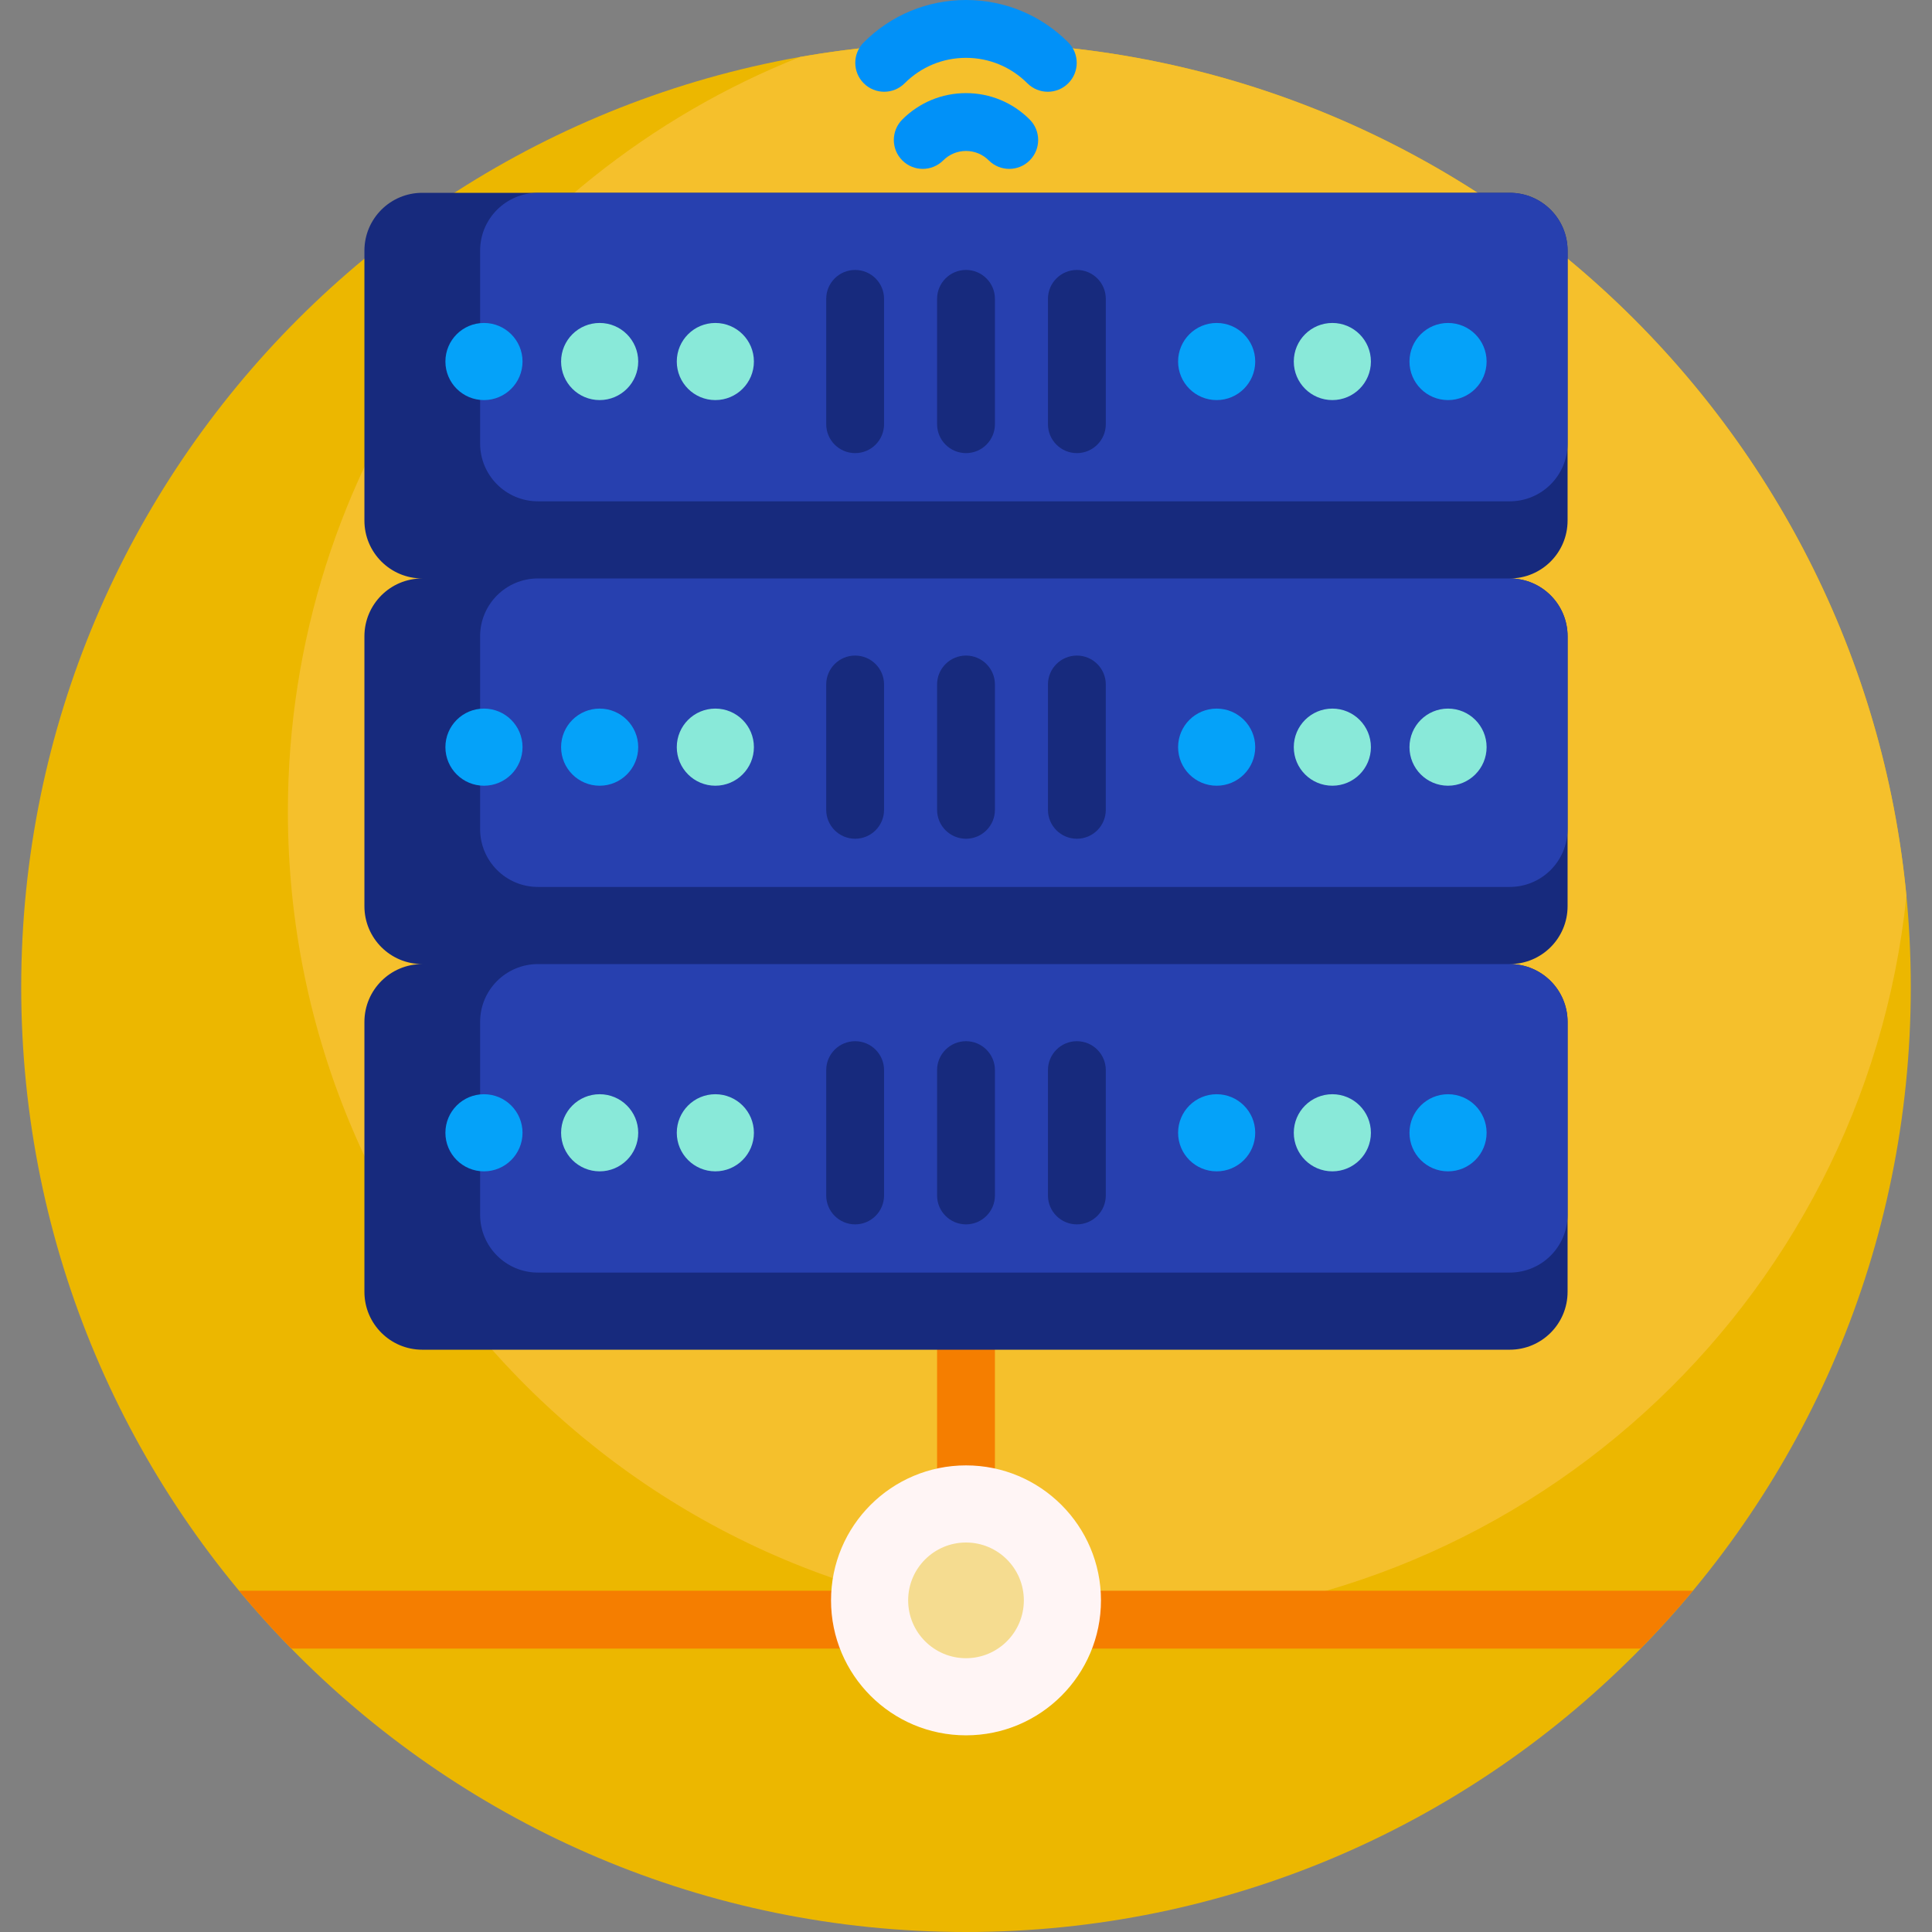
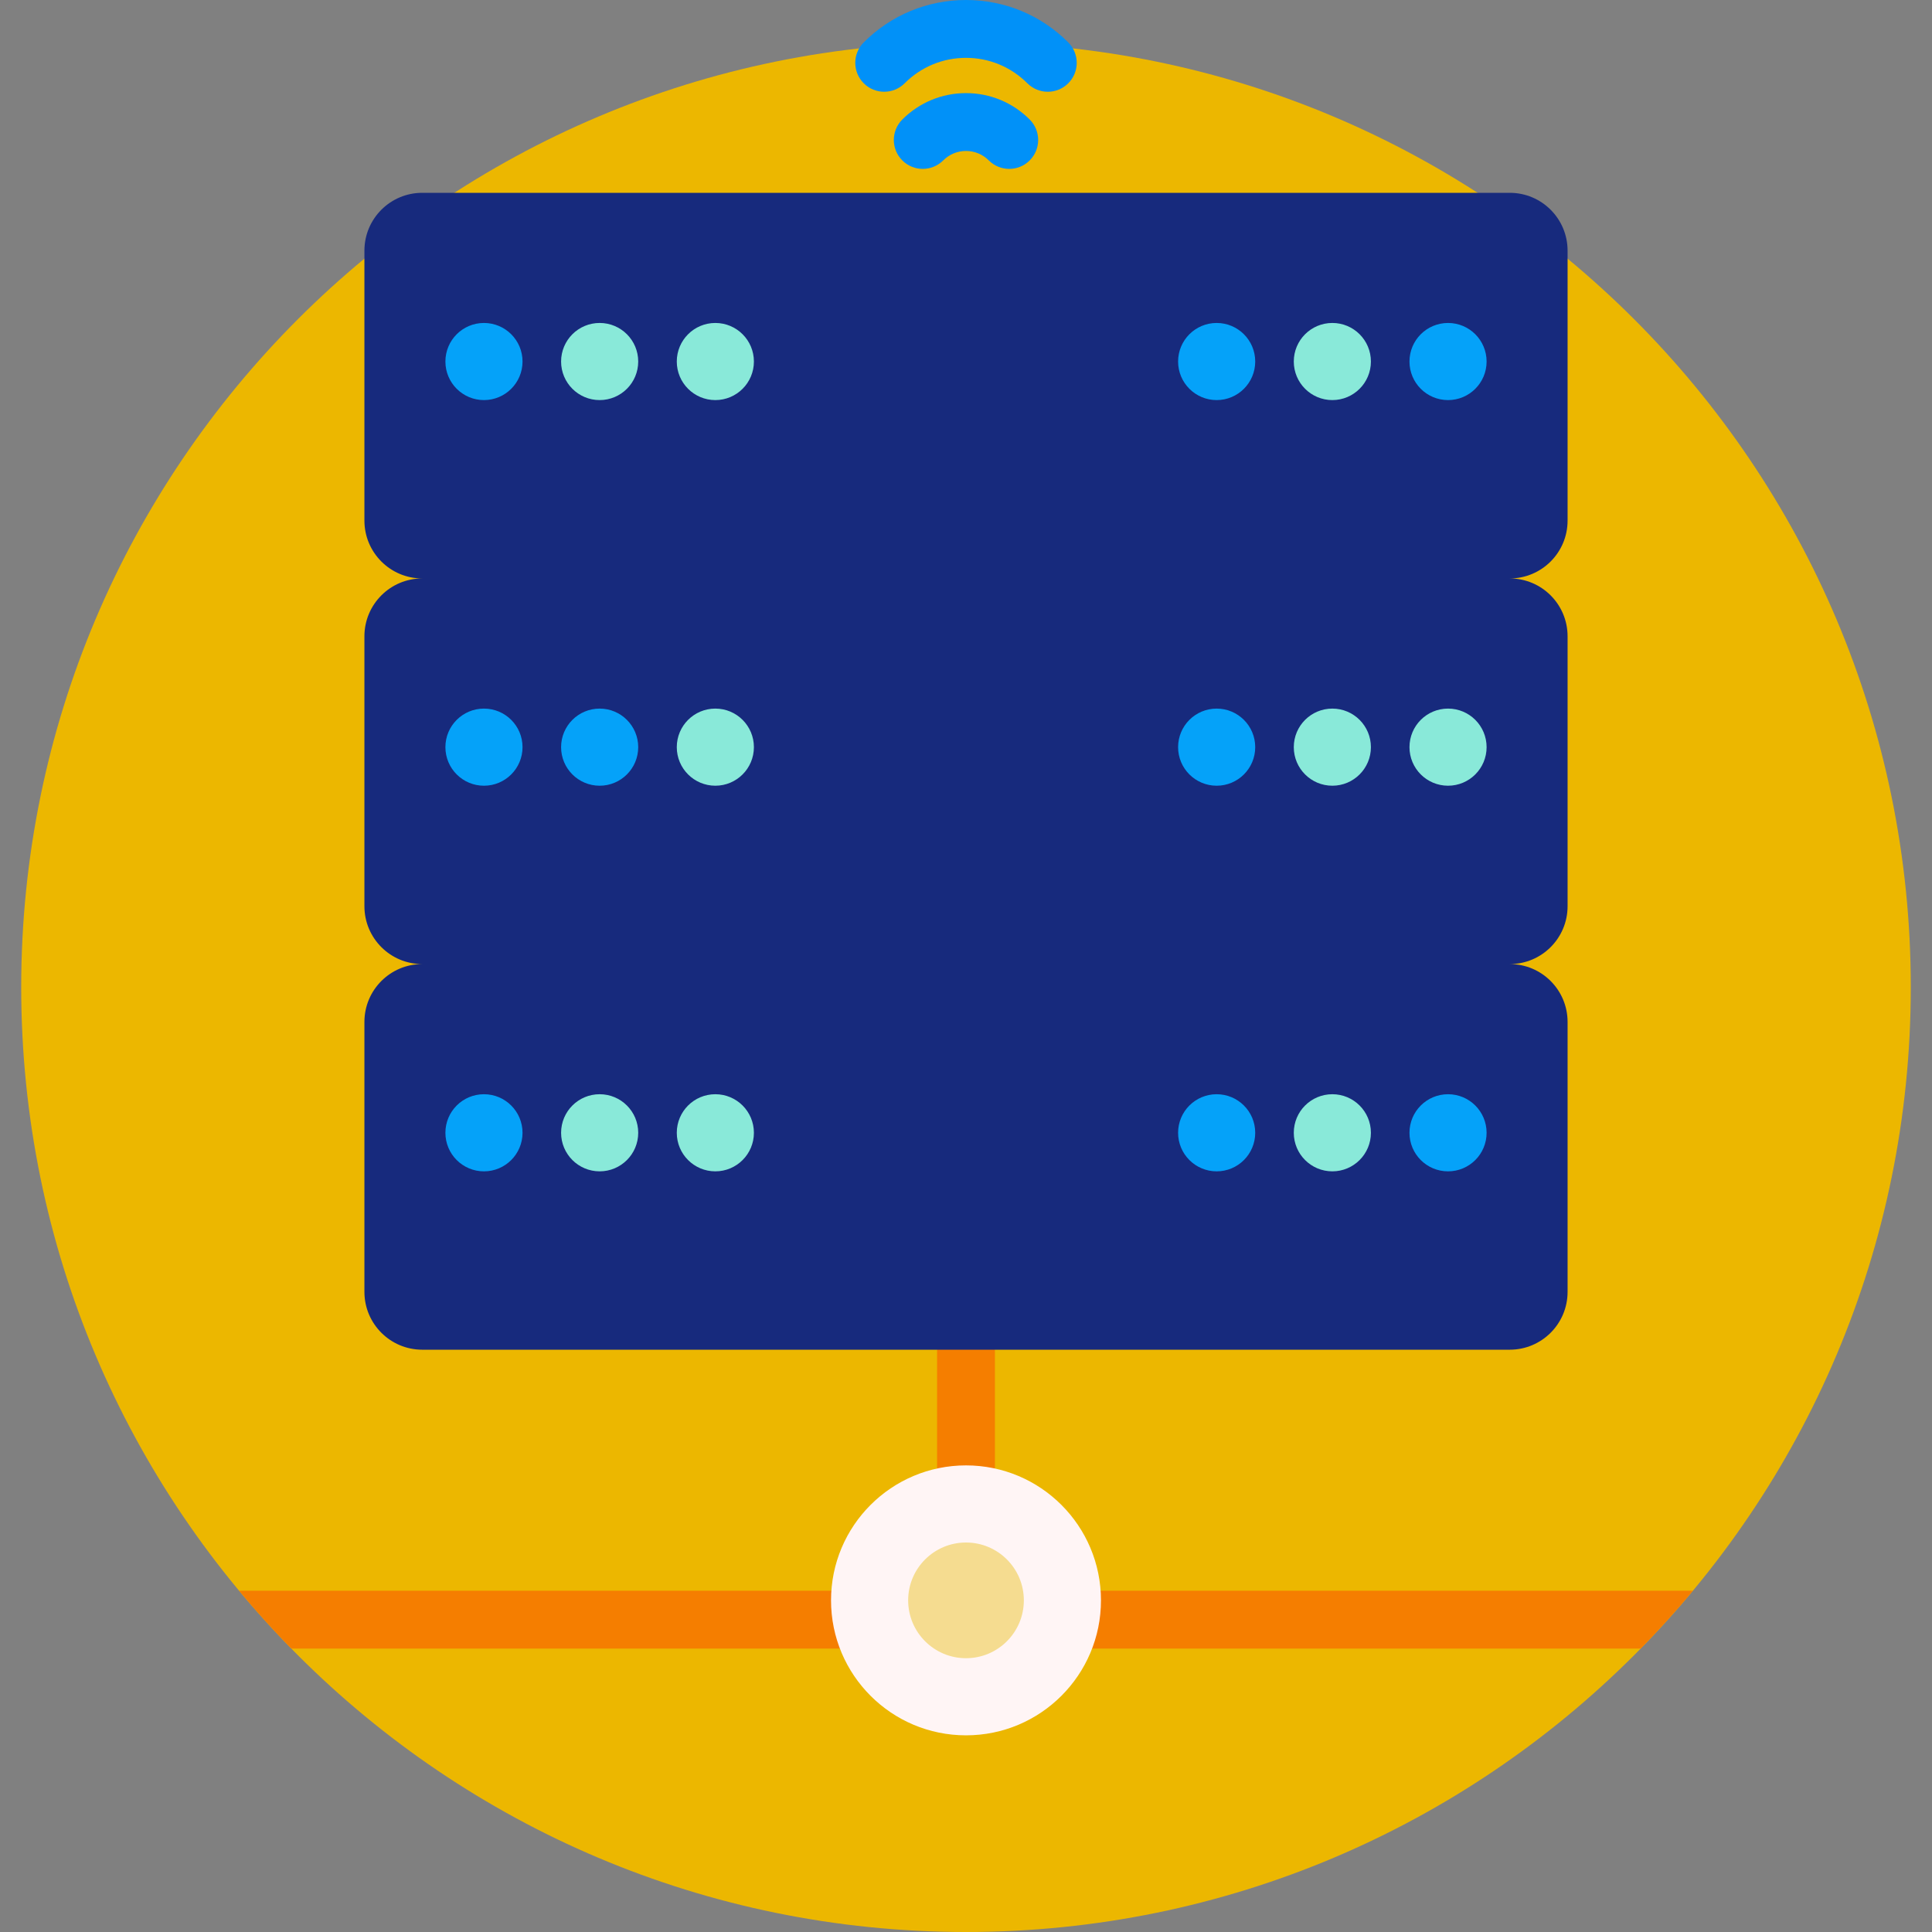
<svg xmlns="http://www.w3.org/2000/svg" id="Capa_1" enable-background="new 0 0 501 501" height="512" viewBox="0 0 501 501" width="512">
  <rect x="0" y="0" width="501" height="501" fill="#808080" stroke="none" />
  <g>
    <path d="m495.5 256c0 135.31-109.69 245-245 245s-245-109.69-245-245 109.69-245 245-245 245 109.69 245 245z" fill="#ecb700" />
-     <path d="m74.652 210.424c0-88.818 55.027-164.782 132.849-195.663 13.961-2.471 28.329-3.761 42.999-3.761 127.328 0 231.97 97.132 243.872 221.341-10.961 105.915-100.483 188.507-209.296 188.507-116.214 0-210.424-94.21-210.424-210.424z" fill="#f5c02c" />
    <path d="m439.009 412.5c-4.309 5.185-8.828 10.189-13.545 15h-349.929c-4.716-4.811-9.235-9.815-13.545-15h181.01v-192.5c0-4.142 3.358-7.5 7.5-7.5 4.143 0 7.5 3.358 7.5 7.5v192.5z" fill="#f57e00" />
    <path d="m285.5 415c0 19.33-15.67 35-35 35s-35-15.67-35-35 15.67-35 35-35 35 15.67 35 35z" fill="#fff5f5" />
    <path d="m265.5 415c0 8.284-6.716 15-15 15s-15-6.716-15-15 6.716-15 15-15 15 6.716 15 15z" fill="#f5dc90" />
    <path d="m277.016 21.597c-1.464 1.464-3.384 2.197-5.303 2.197-1.92 0-3.839-.732-5.304-2.197-4.254-4.254-9.903-6.597-15.909-6.597-6.005 0-11.656 2.343-15.91 6.597-2.929 2.929-7.678 2.929-10.606 0-2.929-2.929-2.929-7.678 0-10.606 7.087-7.088 16.504-10.991 26.516-10.991 10.013 0 19.429 3.903 26.517 10.991 2.928 2.929 2.928 7.677-.001 10.606zm-26.516 2.549c-6.236 0-12.102 2.431-16.517 6.845-2.929 2.929-2.929 7.678 0 10.607 2.929 2.928 7.678 2.929 10.607 0 1.581-1.581 3.68-2.452 5.91-2.452s4.329.871 5.909 2.452c1.465 1.464 3.384 2.197 5.304 2.197 1.919 0 3.839-.732 5.303-2.196 2.93-2.929 2.93-7.678.001-10.607-4.414-4.415-10.28-6.846-16.517-6.846z" fill="#0191f8" />
    <path d="m391.5 150c8.284 0 15 6.716 15 15v70c0 8.284-6.716 15-15 15 8.284 0 15 6.716 15 15v70c0 8.284-6.716 15-15 15h-282c-8.284 0-15-6.716-15-15v-70c0-8.284 6.716-15 15-15-8.284 0-15-6.716-15-15v-70c0-8.284 6.716-15 15-15-8.284 0-15-6.716-15-15v-70c0-8.284 6.716-15 15-15h282c8.284 0 15 6.716 15 15v70c0 8.284-6.716 15-15 15z" fill="#172a7d" />
-     <path d="m391.5 150h-252c-8.284 0-15 6.716-15 15v50c0 8.284 6.716 15 15 15h252c8.284 0 15-6.716 15-15v-50c0-8.284-6.716-15-15-15zm-162.25 60c0 4.142-3.358 7.5-7.5 7.5s-7.5-3.358-7.5-7.5v-32.5c0-4.142 3.358-7.5 7.5-7.5s7.5 3.358 7.5 7.5zm28.75 0c0 4.142-3.358 7.5-7.5 7.5s-7.5-3.358-7.5-7.5v-32.5c0-4.142 3.358-7.5 7.5-7.5s7.5 3.358 7.5 7.5zm28.75 0c0 4.142-3.358 7.5-7.5 7.5s-7.5-3.358-7.5-7.5v-32.5c0-4.142 3.358-7.5 7.5-7.5s7.5 3.358 7.5 7.5zm104.75 40h-252c-8.284 0-15 6.716-15 15v50c0 8.284 6.716 15 15 15h252c8.284 0 15-6.716 15-15v-50c0-8.284-6.716-15-15-15zm-162.25 60c0 4.142-3.358 7.5-7.5 7.5s-7.5-3.358-7.5-7.5v-32.5c0-4.142 3.358-7.5 7.5-7.5s7.5 3.358 7.5 7.5zm28.75 0c0 4.142-3.358 7.5-7.5 7.5s-7.5-3.358-7.5-7.5v-32.5c0-4.142 3.358-7.5 7.5-7.5s7.5 3.358 7.5 7.5zm28.75 0c0 4.142-3.358 7.5-7.5 7.5s-7.5-3.358-7.5-7.5v-32.5c0-4.142 3.358-7.5 7.5-7.5s7.5 3.358 7.5 7.5zm104.75-260h-252c-8.284 0-15 6.716-15 15v50c0 8.284 6.716 15 15 15h252c8.284 0 15-6.716 15-15v-50c0-8.284-6.716-15-15-15zm-162.25 60c0 4.142-3.358 7.5-7.5 7.5s-7.5-3.358-7.5-7.5v-32.5c0-4.142 3.358-7.5 7.5-7.5s7.5 3.358 7.5 7.5zm28.75 0c0 4.142-3.358 7.5-7.5 7.5s-7.5-3.358-7.5-7.5v-32.5c0-4.142 3.358-7.5 7.5-7.5s7.5 3.358 7.5 7.5zm28.75 0c0 4.142-3.358 7.5-7.5 7.5s-7.5-3.358-7.5-7.5v-32.5c0-4.142 3.358-7.5 7.5-7.5s7.5 3.358 7.5 7.5z" fill="#2740af" />
    <path d="m195.5 93.75c0 5.523-4.477 10-10 10s-10-4.477-10-10 4.477-10 10-10 10 4.477 10 10zm150 90c-5.523 0-10 4.477-10 10s4.477 10 10 10 10-4.477 10-10-4.477-10-10-10zm-190-100c-5.523 0-10 4.477-10 10s4.477 10 10 10 10-4.477 10-10-4.477-10-10-10zm190 0c-5.523 0-10 4.477-10 10s4.477 10 10 10 10-4.477 10-10-4.477-10-10-10zm-160 100c-5.523 0-10 4.477-10 10s4.477 10 10 10 10-4.477 10-10-4.477-10-10-10zm190 0c-5.523 0-10 4.477-10 10s4.477 10 10 10 10-4.477 10-10-4.477-10-10-10zm-220 100c-5.523 0-10 4.477-10 10s4.477 10 10 10 10-4.477 10-10-4.477-10-10-10zm30 0c-5.523 0-10 4.477-10 10s4.477 10 10 10 10-4.477 10-10-4.477-10-10-10zm160 0c-5.523 0-10 4.477-10 10s4.477 10 10 10 10-4.477 10-10-4.477-10-10-10z" fill="#89e9d9" />
    <path d="m135.5 93.75c0 5.523-4.477 10-10 10s-10-4.477-10-10 4.477-10 10-10 10 4.477 10 10zm180-10c-5.523 0-10 4.477-10 10s4.477 10 10 10 10-4.477 10-10-4.477-10-10-10zm60 20c5.523 0 10-4.477 10-10s-4.477-10-10-10-10 4.477-10 10 4.477 10 10 10zm-250 80c-5.523 0-10 4.477-10 10s4.477 10 10 10 10-4.477 10-10-4.477-10-10-10zm30 0c-5.523 0-10 4.477-10 10s4.477 10 10 10 10-4.477 10-10-4.477-10-10-10zm160 0c-5.523 0-10 4.477-10 10s4.477 10 10 10 10-4.477 10-10-4.477-10-10-10zm-190 100c-5.523 0-10 4.477-10 10s4.477 10 10 10 10-4.477 10-10-4.477-10-10-10zm190 0c-5.523 0-10 4.477-10 10s4.477 10 10 10 10-4.477 10-10-4.477-10-10-10zm60 0c-5.523 0-10 4.477-10 10s4.477 10 10 10 10-4.477 10-10-4.477-10-10-10z" fill="#05a2f9" />
  </g>
</svg>